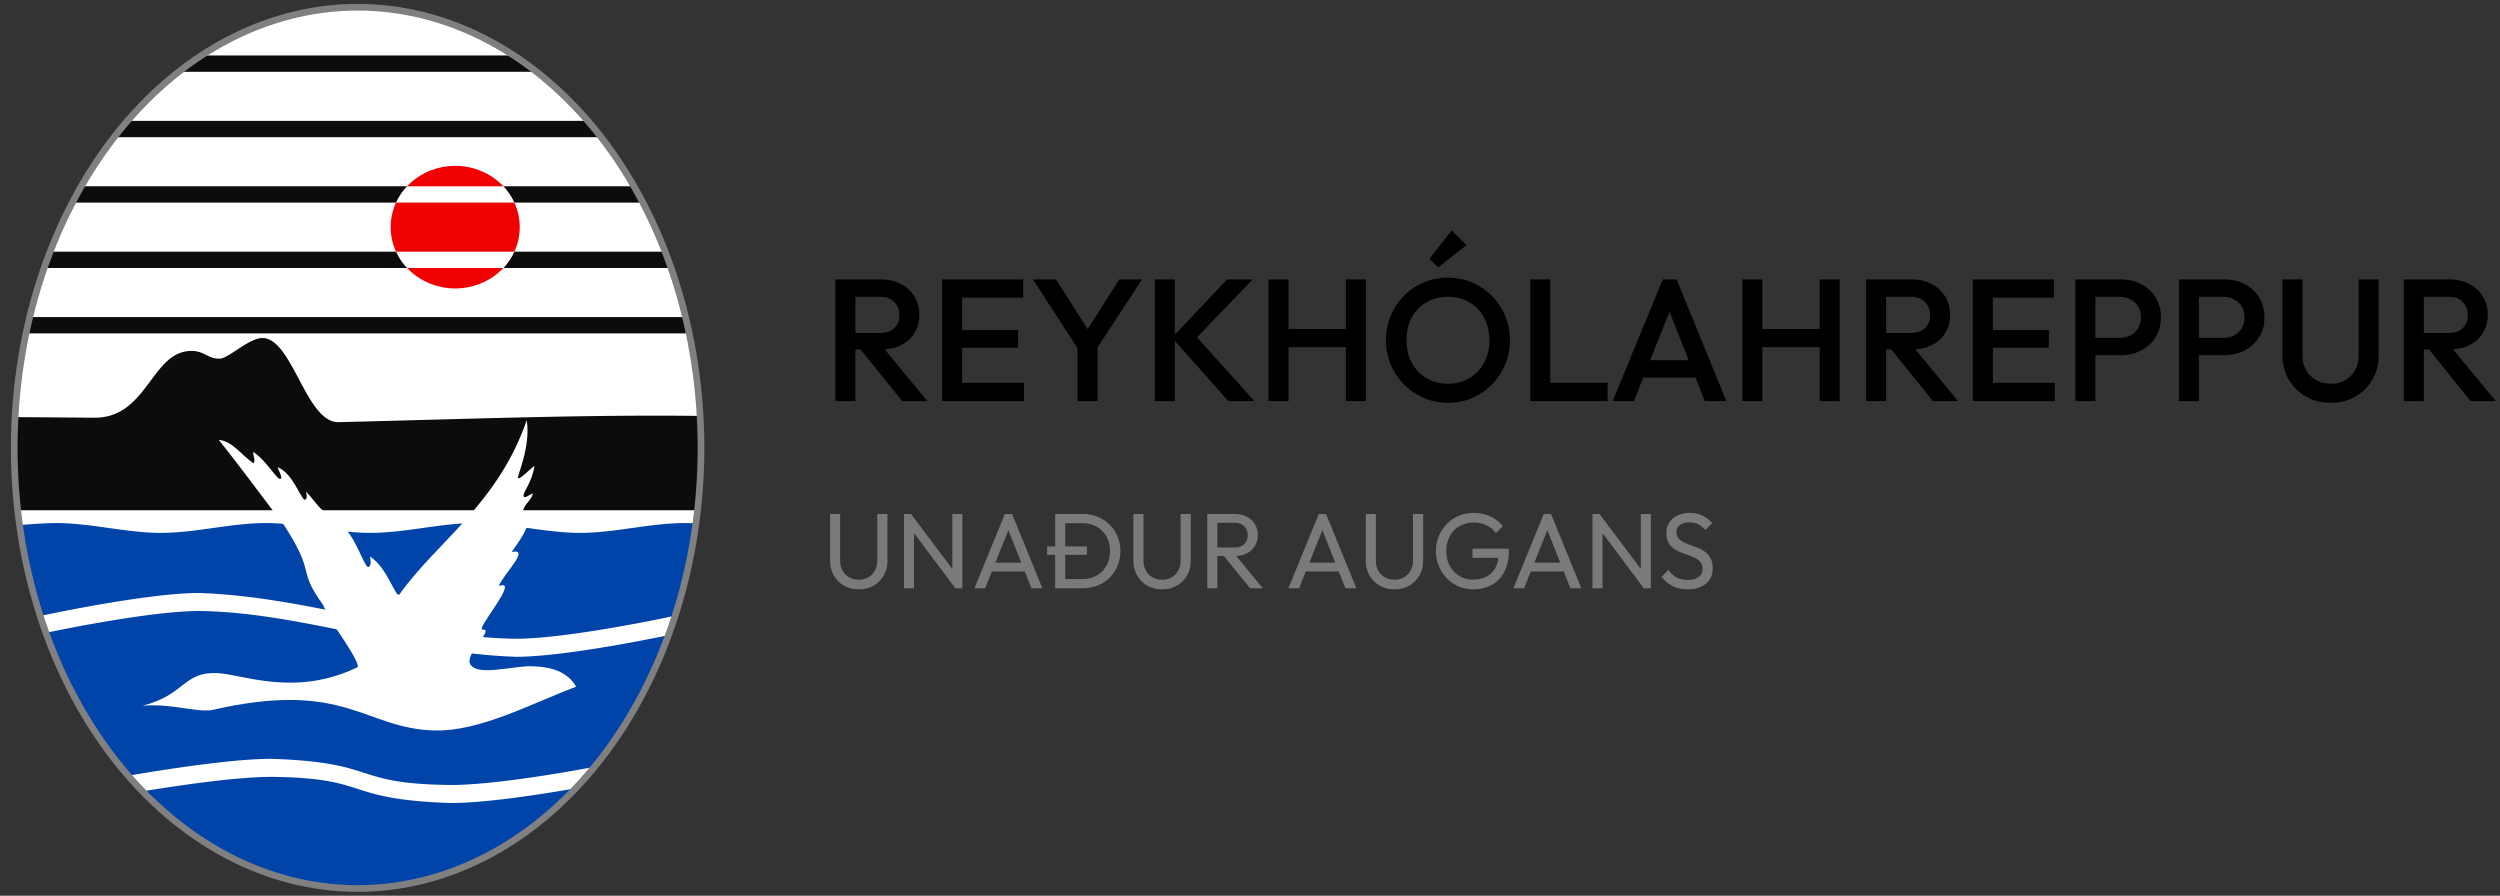
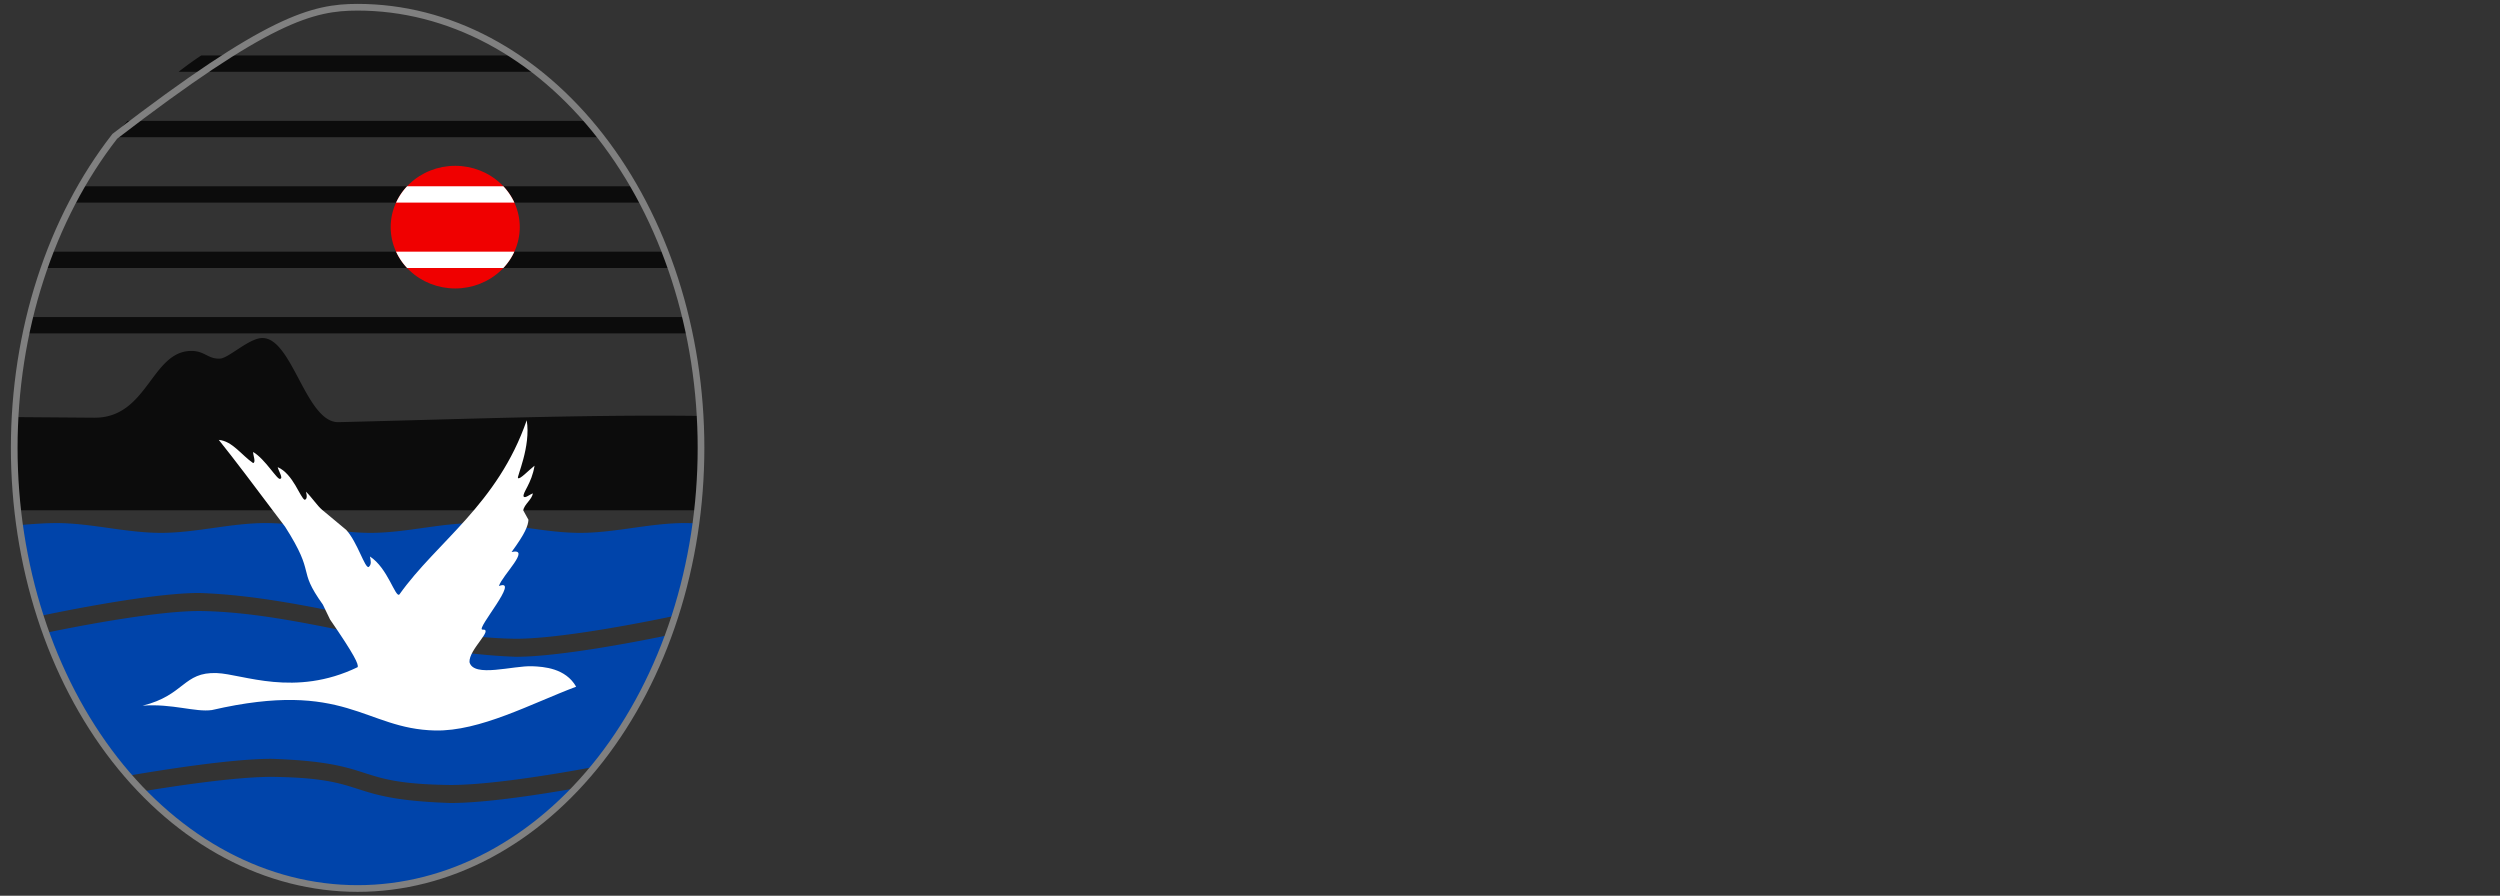
<svg xmlns="http://www.w3.org/2000/svg" width="374" height="134" viewBox="0 0 374 134" fill="none">
  <rect x="0" y="0" width="374" height="134" fill="#333333" stroke="none" />
-   <path d="M127.03 52.278v-2.47h4.602c.919 0 1.629-.234 2.132-.702.52-.485.78-1.153.78-2.002 0-.763-.251-1.404-.754-1.924s-1.213-.78-2.132-.78h-4.628v-2.6h4.758c1.144 0 2.149.234 3.016.702.867.45 1.534 1.075 2.002 1.872.485.78.728 1.673.728 2.678 0 1.057-.243 1.976-.728 2.756-.468.78-1.135 1.387-2.002 1.82-.867.433-1.872.65-3.016.65h-4.758zM124.976 60V41.8h2.99V60h-2.99zm9.984 0l-6.37-7.904 2.782-1.014L138.73 60h-3.77zm5.987 0V41.8h2.99V60h-2.99zm2.054 0v-2.73h10.192V60h-10.192zm0-7.982v-2.626h9.308v2.626h-9.308zm0-7.488V41.8h10.062v2.73h-10.062zm18.62 8.19l-7.098-10.92h3.458l5.538 8.71h-1.612l5.538-8.71h3.406l-7.15 10.92h-2.08zm-.416 7.28v-9.152h2.99V60h-2.99zm22.554 0l-8.424-9.49 8.242-8.71h3.822l-9.1 9.464.026-1.638L187.659 60h-3.9zm-10.998 0V41.8h2.99V60h-2.99zm17.012 0V41.8h2.99V60h-2.99zm11.57 0V41.8h2.99V60h-2.99zm-9.516-8.06v-2.73h10.166v2.73h-10.166zm24.828 8.32c-1.3 0-2.514-.243-3.64-.728a9.412 9.412 0 01-2.964-2.002 9.72 9.72 0 01-2.002-2.99 9.587 9.587 0 01-.702-3.666c0-1.3.234-2.513.702-3.64a9.64 9.64 0 011.976-2.964 8.932 8.932 0 012.938-2.002c1.126-.485 2.34-.728 3.64-.728 1.3 0 2.504.243 3.614.728a8.886 8.886 0 012.964 2.002 9.003 9.003 0 011.976 2.99 9.107 9.107 0 01.728 3.64c0 1.3-.243 2.522-.728 3.666a9.071 9.071 0 01-1.976 2.964 9.121 9.121 0 01-2.938 2.002 8.858 8.858 0 01-3.588.728zm-.052-2.86c1.23 0 2.305-.277 3.224-.832a5.78 5.78 0 002.184-2.288c.537-.988.806-2.123.806-3.406 0-.953-.156-1.82-.468-2.6a5.809 5.809 0 00-1.274-2.054 5.591 5.591 0 00-1.976-1.352c-.746-.312-1.578-.468-2.496-.468-1.214 0-2.288.277-3.224.832-.919.537-1.647 1.291-2.184 2.262-.52.97-.78 2.097-.78 3.38 0 .953.147 1.837.442 2.652a6.32 6.32 0 001.274 2.054 6.062 6.062 0 001.976 1.352 6.525 6.525 0 002.496.468zm-1.456-17.394l-1.3-1.3 3.328-4.238 2.21 2.21-4.238 3.328zM228.925 60V41.8h2.99V60h-2.99zm2.054 0v-2.73h9.516V60h-9.516zm10.28 0l7.488-18.2h2.08l7.436 18.2h-3.224l-5.824-14.742h1.092L244.431 60h-3.172zm3.692-3.51v-2.6h9.646v2.6h-9.646zM260.664 60V41.8h2.99V60h-2.99zm11.57 0V41.8h2.99V60h-2.99zm-9.516-8.06v-2.73h10.166v2.73h-10.166zm18.509.338v-2.47h4.602c.919 0 1.63-.234 2.132-.702.52-.485.78-1.153.78-2.002 0-.763-.251-1.404-.754-1.924-.502-.52-1.213-.78-2.132-.78h-4.628v-2.6h4.758c1.144 0 2.15.234 3.016.702.867.45 1.534 1.075 2.002 1.872.486.78.728 1.673.728 2.678 0 1.057-.242 1.976-.728 2.756-.468.78-1.135 1.387-2.002 1.82-.866.433-1.872.65-3.016.65h-4.758zM279.173 60V41.8h2.99V60h-2.99zm9.984 0l-6.37-7.904 2.782-1.014L292.927 60h-3.77zm5.987 0V41.8h2.99V60h-2.99zm2.054 0v-2.73h10.192V60h-10.192zm0-7.982v-2.626h9.308v2.626h-9.308zm0-7.488V41.8h10.062v2.73h-10.062zm15.336 8.606v-2.6h4.55c.624 0 1.17-.121 1.638-.364a2.95 2.95 0 001.144-1.066c.277-.468.416-1.014.416-1.638 0-.624-.139-1.161-.416-1.612a2.716 2.716 0 00-1.144-1.066c-.468-.26-1.014-.39-1.638-.39h-4.55v-2.6h4.706c1.144 0 2.167.234 3.068.702a5.285 5.285 0 012.158 1.976c.537.85.806 1.846.806 2.99 0 1.144-.269 2.14-.806 2.99a5.285 5.285 0 01-2.158 1.976c-.901.468-1.924.702-3.068.702h-4.706zM310.48 60V41.8h2.99V60h-2.99zm17.542-6.864v-2.6h4.55c.624 0 1.17-.121 1.638-.364a2.94 2.94 0 001.144-1.066c.278-.468.416-1.014.416-1.638 0-.624-.138-1.161-.416-1.612a2.71 2.71 0 00-1.144-1.066c-.468-.26-1.014-.39-1.638-.39h-4.55v-2.6h4.706c1.144 0 2.167.234 3.068.702a5.285 5.285 0 012.158 1.976c.538.85.806 1.846.806 2.99 0 1.144-.268 2.14-.806 2.99a5.285 5.285 0 01-2.158 1.976c-.901.468-1.924.702-3.068.702h-4.706zM325.968 60V41.8h2.99V60h-2.99zm22.712.26c-1.37 0-2.6-.312-3.692-.936a7.048 7.048 0 01-2.6-2.548c-.624-1.092-.936-2.323-.936-3.692V41.8h2.99v11.258c0 .884.182 1.655.546 2.314a4.123 4.123 0 001.534 1.508c.641.347 1.36.52 2.158.52.814 0 1.534-.173 2.158-.52a3.994 3.994 0 001.482-1.508c.364-.659.546-1.421.546-2.288V41.8h2.99v11.31c0 1.37-.312 2.591-.936 3.666a6.915 6.915 0 01-2.548 2.548c-1.075.624-2.306.936-3.692.936zm12.985-7.982v-2.47h4.602c.918 0 1.629-.234 2.132-.702.52-.485.78-1.153.78-2.002 0-.763-.252-1.404-.754-1.924-.503-.52-1.214-.78-2.132-.78h-4.628v-2.6h4.758c1.144 0 2.149.234 3.016.702.866.45 1.534 1.075 2.002 1.872.485.78.728 1.673.728 2.678 0 1.057-.243 1.976-.728 2.756-.468.78-1.136 1.387-2.002 1.82-.867.433-1.872.65-3.016.65h-4.758zM359.611 60V41.8h2.99V60h-2.99zm9.984 0l-6.37-7.904 2.782-1.014L373.365 60h-3.77z" fill="#000" />
-   <path d="M128.472 88.16c-.821 0-1.557-.181-2.208-.544a4.152 4.152 0 01-1.52-1.52c-.373-.65-.56-1.387-.56-2.208v-6.992h1.504v6.96c0 .587.123 1.093.368 1.52.245.427.576.757.992.992.427.235.901.352 1.424.352.544 0 1.019-.117 1.424-.352.416-.235.741-.565.976-.992.245-.427.368-.928.368-1.504v-6.976h1.52v7.008c0 .821-.187 1.552-.56 2.192a4.152 4.152 0 01-1.52 1.52c-.64.363-1.376.544-2.208.544zm6.762-.16V76.896h1.056l.448 1.744V88h-1.504zm7.68 0l-6.816-9.104.192-2 6.832 9.088-.208 2.016zm0 0l-.448-1.648v-9.456h1.504V88h-1.056zm2.863 0l4.544-11.104h1.088L155.937 88h-1.632l-3.728-9.392h.56L147.377 88h-1.6zm2.16-2.512v-1.312h5.84v1.312h-5.84zm8.712-3.744h5.952v1.264h-5.952v-1.264zM158.841 88v-1.376h3.088c.821 0 1.541-.176 2.16-.528a3.783 3.783 0 001.44-1.488c.352-.63.528-1.355.528-2.176 0-.81-.176-1.53-.528-2.16a3.785 3.785 0 00-1.456-1.472c-.619-.352-1.333-.528-2.144-.528h-3.072v-1.376h3.104c.811 0 1.557.139 2.24.416a5.268 5.268 0 011.792 1.168 5.221 5.221 0 011.184 1.76c.288.672.432 1.408.432 2.208a5.62 5.62 0 01-.432 2.208 5.345 5.345 0 01-1.168 1.76 5.268 5.268 0 01-1.792 1.168 5.855 5.855 0 01-2.224.416h-3.152zm-.992 0V76.896h1.504V88h-1.504zm15.998.16c-.821 0-1.557-.181-2.208-.544a4.152 4.152 0 01-1.52-1.52c-.373-.65-.56-1.387-.56-2.208v-6.992h1.504v6.96c0 .587.123 1.093.368 1.52.245.427.576.757.992.992.427.235.901.352 1.424.352.544 0 1.019-.117 1.424-.352.416-.235.741-.565.976-.992.245-.427.368-.928.368-1.504v-6.976h1.52v7.008c0 .821-.187 1.552-.56 2.192a4.152 4.152 0 01-1.52 1.52c-.64.363-1.376.544-2.208.544zm7.77-4.992v-1.264h3.008c.651 0 1.152-.165 1.504-.496.352-.33.528-.779.528-1.344 0-.533-.176-.976-.528-1.328-.341-.352-.837-.528-1.488-.528h-3.024v-1.312h3.072c.704 0 1.317.139 1.84.416a2.87 2.87 0 011.2 1.104c.288.47.432 1.008.432 1.616 0 .63-.144 1.179-.432 1.648-.277.47-.677.837-1.2 1.104-.523.256-1.136.384-1.84.384h-3.072zM180.609 88V76.896h1.504V88h-1.504zm6.4 0l-4.032-4.976 1.424-.496L188.913 88h-1.904zm5.737 0l4.544-11.104h1.088L202.906 88h-1.632l-3.728-9.392h.56L194.346 88h-1.6zm2.16-2.512v-1.312h5.84v1.312h-5.84zm13.707 2.672c-.822 0-1.558-.181-2.208-.544a4.152 4.152 0 01-1.52-1.52c-.374-.65-.56-1.387-.56-2.208v-6.992h1.504v6.96c0 .587.122 1.093.368 1.52.245.427.576.757.992.992.426.235.901.352 1.424.352.544 0 1.018-.117 1.424-.352.416-.235.741-.565.976-.992.245-.427.368-.928.368-1.504v-6.976h1.52v7.008c0 .821-.187 1.552-.56 2.192a4.16 4.16 0 01-1.52 1.52c-.64.363-1.376.544-2.208.544zm11.786 0c-.779 0-1.51-.144-2.192-.432a5.71 5.71 0 01-1.776-1.232 5.838 5.838 0 01-1.184-1.824 5.78 5.78 0 01-.432-2.24c0-.8.144-1.541.432-2.224a5.71 5.71 0 011.2-1.824 5.44 5.44 0 011.792-1.216 5.82 5.82 0 012.256-.432c.885 0 1.701.17 2.448.512.746.341 1.37.832 1.872 1.472l-1.04 1.04a3.378 3.378 0 00-1.392-1.168 4.297 4.297 0 00-1.888-.416c-.811 0-1.531.181-2.16.544a3.869 3.869 0 00-1.456 1.504c-.342.64-.512 1.376-.512 2.208 0 .843.176 1.584.528 2.224a3.94 3.94 0 001.424 1.504c.597.363 1.28.544 2.048.544.778 0 1.45-.15 2.016-.448a3.095 3.095 0 001.328-1.312c.309-.587.464-1.301.464-2.144l.912.656h-4.8V82.08h5.44v.224c0 1.29-.23 2.373-.688 3.248-.448.864-1.078 1.515-1.888 1.952-.8.437-1.718.656-2.752.656zm6.003-.16l4.544-11.104h1.088L236.562 88h-1.632l-3.728-9.392h.56L228.002 88h-1.6zm2.16-2.512v-1.312h5.84v1.312h-5.84zM238.234 88V76.896h1.056l.448 1.744V88h-1.504zm7.68 0l-6.816-9.104.192-2 6.832 9.088-.208 2.016zm0 0l-.448-1.648v-9.456h1.504V88h-1.056zm6.549.16c-.875 0-1.622-.16-2.24-.48-.619-.32-1.168-.784-1.648-1.392l1.024-1.024c.352.49.757.864 1.216 1.12.458.245 1.024.368 1.696.368.661 0 1.189-.144 1.584-.432.405-.288.608-.683.608-1.184 0-.416-.096-.752-.288-1.008a2.106 2.106 0 00-.784-.624c-.32-.17-.672-.32-1.056-.448a50.84 50.84 0 01-1.152-.432 5.57 5.57 0 01-1.056-.576 2.714 2.714 0 01-.784-.912c-.192-.373-.288-.843-.288-1.408 0-.63.149-1.163.448-1.6a2.94 2.94 0 011.248-1.024c.533-.245 1.13-.368 1.792-.368.725 0 1.376.144 1.952.432a3.929 3.929 0 011.407 1.104l-1.023 1.024a3.486 3.486 0 00-1.072-.864c-.374-.192-.806-.288-1.296-.288-.598 0-1.072.133-1.424.4-.352.256-.528.619-.528 1.088 0 .373.096.677.288.912.202.224.464.416.784.576.32.16.672.31 1.056.448.394.128.784.272 1.168.432.384.16.736.363 1.056.608.32.245.576.565.768.96.202.384.304.87.304 1.456 0 .981-.342 1.75-1.024 2.304-.672.555-1.584.832-2.736.832z" fill="#7A7A7A" />
-   <path d="M104.872 67.002c0 8.656-1.329 17.228-3.91 25.226-2.582 7.998-6.366 15.264-11.136 21.386-4.77 6.121-10.434 10.976-16.667 14.289-6.233 3.313-12.913 5.018-19.659 5.018-6.746 0-13.426-1.705-19.66-5.018-6.232-3.313-11.895-8.168-16.666-14.289-4.77-6.122-8.554-13.388-11.136-21.386-2.581-7.998-3.91-16.57-3.91-25.226 0-8.657 1.329-17.229 3.91-25.226C8.62 33.778 12.404 26.51 17.174 20.39c4.77-6.121 10.434-10.977 16.667-14.29C40.074 2.788 46.754 1.083 53.5 1.083c6.746 0 13.427 1.705 19.66 5.017 6.232 3.313 11.895 8.169 16.666 14.29 4.77 6.121 8.554 13.388 11.136 21.386 2.581 7.997 3.91 16.57 3.91 25.226z" fill="#fff" />
  <path d="M8.405 78.252c-1.516 0-3.475.13-5.488.306a79.98 79.98 0 003.179 13.88v-.305s15.797-3.424 23.698-3.424c16.352.545 32.3 6.682 47.41 6.848 7.902 0 23.699-3.424 23.699-3.424v.306a79.963 79.963 0 003.218-14.15 37.002 37.002 0 00-1.666-.038c-5.225 0-10.45 1.467-15.675 1.467-5.225 0-10.45-1.467-15.675-1.467-5.225 0-10.45 1.467-15.676 1.467-5.225 0-10.45-1.467-15.675-1.467-5.225 0-10.45 1.467-15.675 1.467-5.225 0-10.45-1.467-15.675-1.467h.001zm21.39 13.155c-6.873 0-19.696 2.589-22.926 3.264 2.949 8.171 7.162 15.434 12.32 21.379 4.625-.799 15.331-2.53 21.42-2.53 16.352.546 11.701 3.747 26.811 3.914 6.632 0 17.995-2.049 21.51-2.714 4.575-5.598 8.348-12.268 11.072-19.698-3.385.705-15.993 3.234-22.797 3.234-16.352-.546-32.3-6.683-47.41-6.85zm10.814 24.812c-5.287 0-14.02 1.301-19.28 2.171 8.802 9.09 19.99 14.53 32.172 14.53 12.382 0 23.737-5.626 32.604-14.99-4.932.869-13.337 2.201-18.684 2.201-16.352-.545-11.701-3.747-26.811-3.913v.001z" fill="#04A" />
  <path d="M39.152 50.572c-1.967.091-4.96 3-6.212 3.073-1.827.107-2.312-1.172-4.362-1.146-5.959.074-6.489 10.052-14.484 9.99l-11.837-.092A85.812 85.812 0 002.128 67c0 3.17.178 6.283.515 9.333h101.713c.337-3.05.515-6.163.515-9.333 0-1.606-.049-3.2-.137-4.777-17.197-.222-36.374.511-54.083.932-4.912.117-6.94-12.792-11.499-12.582z" fill="#0C0C0C" />
  <path d="M32.725 65.804c2.285 2.842 5.503 7.12 8.267 10.805l1.655 2.184c4.755 7.459 1.668 6.082 5.656 11.66l1.07 2.221c3.682 5.344 4.313 6.746 4.126 7.135-9.413 4.545-17.182 1.032-21.06.883-5.044-.195-4.792 3.312-11.105 4.876 4.432-.337 7.867 1.01 10.37.655 20.028-4.623 22.782 2.822 33.382 3.058 6.708.149 14.413-4.033 21.105-6.552-1.59-2.787-4.86-2.986-6.53-3.058-2.898-.125-8.808 1.755-9.425-.611-.126-1.902 3.77-5.022 1.907-4.871-.914-.14 5.744-7.762 2.492-6.518.509-1.61 4.896-5.738 1.897-5.093 2.047-2.788 2.47-3.924 2.525-4.821l-.777-1.403c.124-.902 1.337-1.644 1.427-2.55-.455.164-1.146.776-1.365.493-.235-.56 1.213-1.96 1.625-4.632-.851.66-2.236 2.144-2.47 1.853-.26-.056 1.953-4.691 1.3-8.648-4.341 12.57-13.445 18.172-19.045 26.057-.6.579-1.725-3.96-4.415-5.678.13.602.277 1.211-.184 1.573-.563.242-1.672-3.709-3.356-5.548l-3.624-3.02c-.687-.572-1.48-1.793-2.4-2.702.186.682.15 1.118-.184 1.223-.675-.285-1.73-3.89-4.046-4.892.122.583.867 1.672.367 1.747-.403.244-2.237-2.97-4.046-4.018 0 .553.46 1.543 0 1.66-1.71-1.165-3.107-3.3-5.14-3.467v-.001z" fill="#fff" />
  <path d="M30.109 8.295a49.716 49.716 0 00-3.388 2.446h53.56a49.743 49.743 0 00-3.388-2.446H30.108zm-11.04 9.784a60.341 60.341 0 00-1.996 2.446H89.93a60.341 60.341 0 00-1.996-2.446H19.068zm-6.906 9.784a68.725 68.725 0 00-1.352 2.447h85.377c-.434-.83-.89-1.643-1.352-2.447H12.163zm-4.667 9.785a75.235 75.235 0 00-.901 2.446h93.81a75.735 75.735 0 00-.902-2.446H7.496zM4.43 47.432a80.44 80.44 0 00-.547 2.446h99.235c-.171-.82-.352-1.64-.547-2.446H4.43z" fill="#0C0C0C" />
  <path d="M77.756 33.979c0 2.433-1.017 4.766-2.828 6.486-1.81 1.72-4.267 2.687-6.828 2.687-2.56 0-5.017-.967-6.828-2.687-1.81-1.72-2.828-4.053-2.828-6.486s1.017-4.766 2.828-6.486c1.811-1.72 4.267-2.687 6.828-2.687s5.017.967 6.828 2.687c1.811 1.72 2.828 4.053 2.828 6.486z" fill="#F00000" />
  <path d="M60.903 27.863a9.136 9.136 0 00-1.65 2.447H76.95a9.138 9.138 0 00-1.65-2.447H60.903zm-1.65 9.785c.414.898.97 1.725 1.65 2.446H75.3a9.136 9.136 0 001.65-2.446H59.252z" fill="#fff" />
-   <path d="M104.872 67.002c0 8.656-1.329 17.228-3.91 25.226-2.582 7.998-6.366 15.264-11.136 21.386-4.77 6.121-10.434 10.976-16.667 14.289-6.233 3.313-12.913 5.018-19.659 5.018-6.746 0-13.426-1.705-19.66-5.018-6.232-3.313-11.895-8.168-16.666-14.289-4.77-6.122-8.554-13.388-11.136-21.386-2.581-7.998-3.91-16.57-3.91-25.226 0-8.657 1.329-17.229 3.91-25.226C8.62 33.778 12.404 26.51 17.174 20.39c4.77-6.121 10.434-10.977 16.667-14.29C40.074 2.788 46.754 1.083 53.5 1.083c6.746 0 13.427 1.705 19.66 5.017 6.232 3.313 11.895 8.169 16.666 14.29 4.77 6.121 8.554 13.388 11.136 21.386 2.581 7.997 3.91 16.57 3.91 25.226v0z" stroke="gray" />
+   <path d="M104.872 67.002c0 8.656-1.329 17.228-3.91 25.226-2.582 7.998-6.366 15.264-11.136 21.386-4.77 6.121-10.434 10.976-16.667 14.289-6.233 3.313-12.913 5.018-19.659 5.018-6.746 0-13.426-1.705-19.66-5.018-6.232-3.313-11.895-8.168-16.666-14.289-4.77-6.122-8.554-13.388-11.136-21.386-2.581-7.998-3.91-16.57-3.91-25.226 0-8.657 1.329-17.229 3.91-25.226C8.62 33.778 12.404 26.51 17.174 20.39C40.074 2.788 46.754 1.083 53.5 1.083c6.746 0 13.427 1.705 19.66 5.017 6.232 3.313 11.895 8.169 16.666 14.29 4.77 6.121 8.554 13.388 11.136 21.386 2.581 7.997 3.91 16.57 3.91 25.226v0z" stroke="gray" />
</svg>